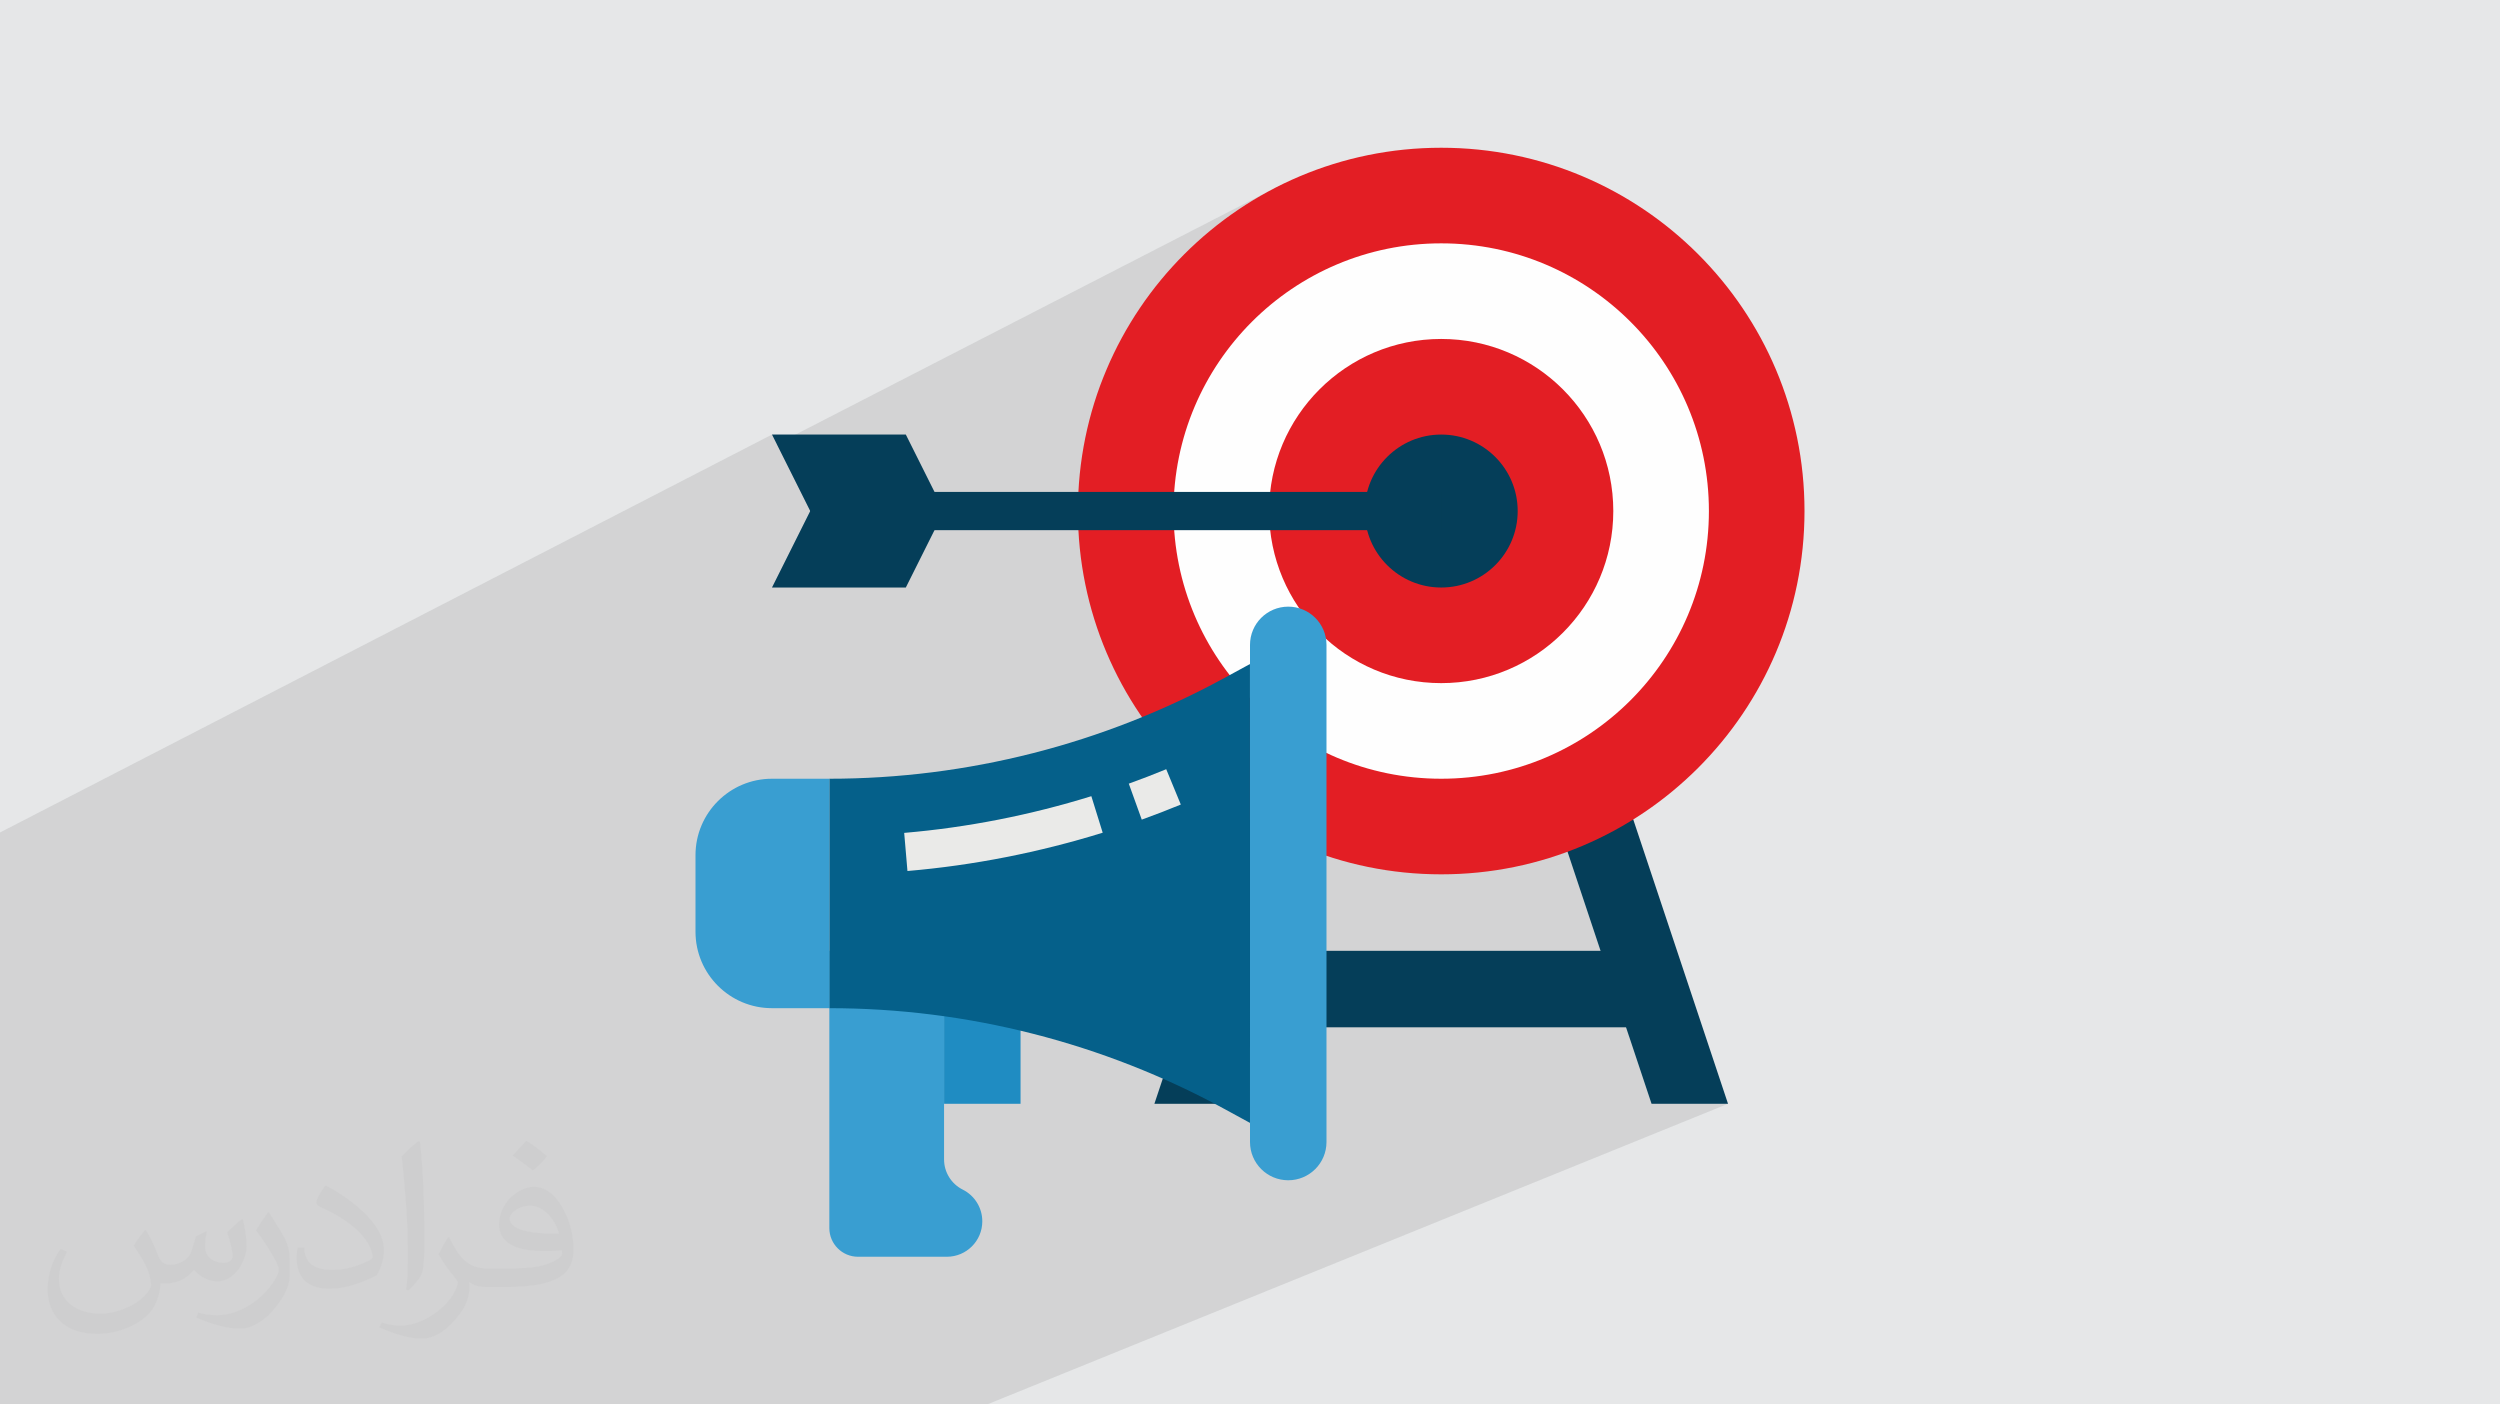
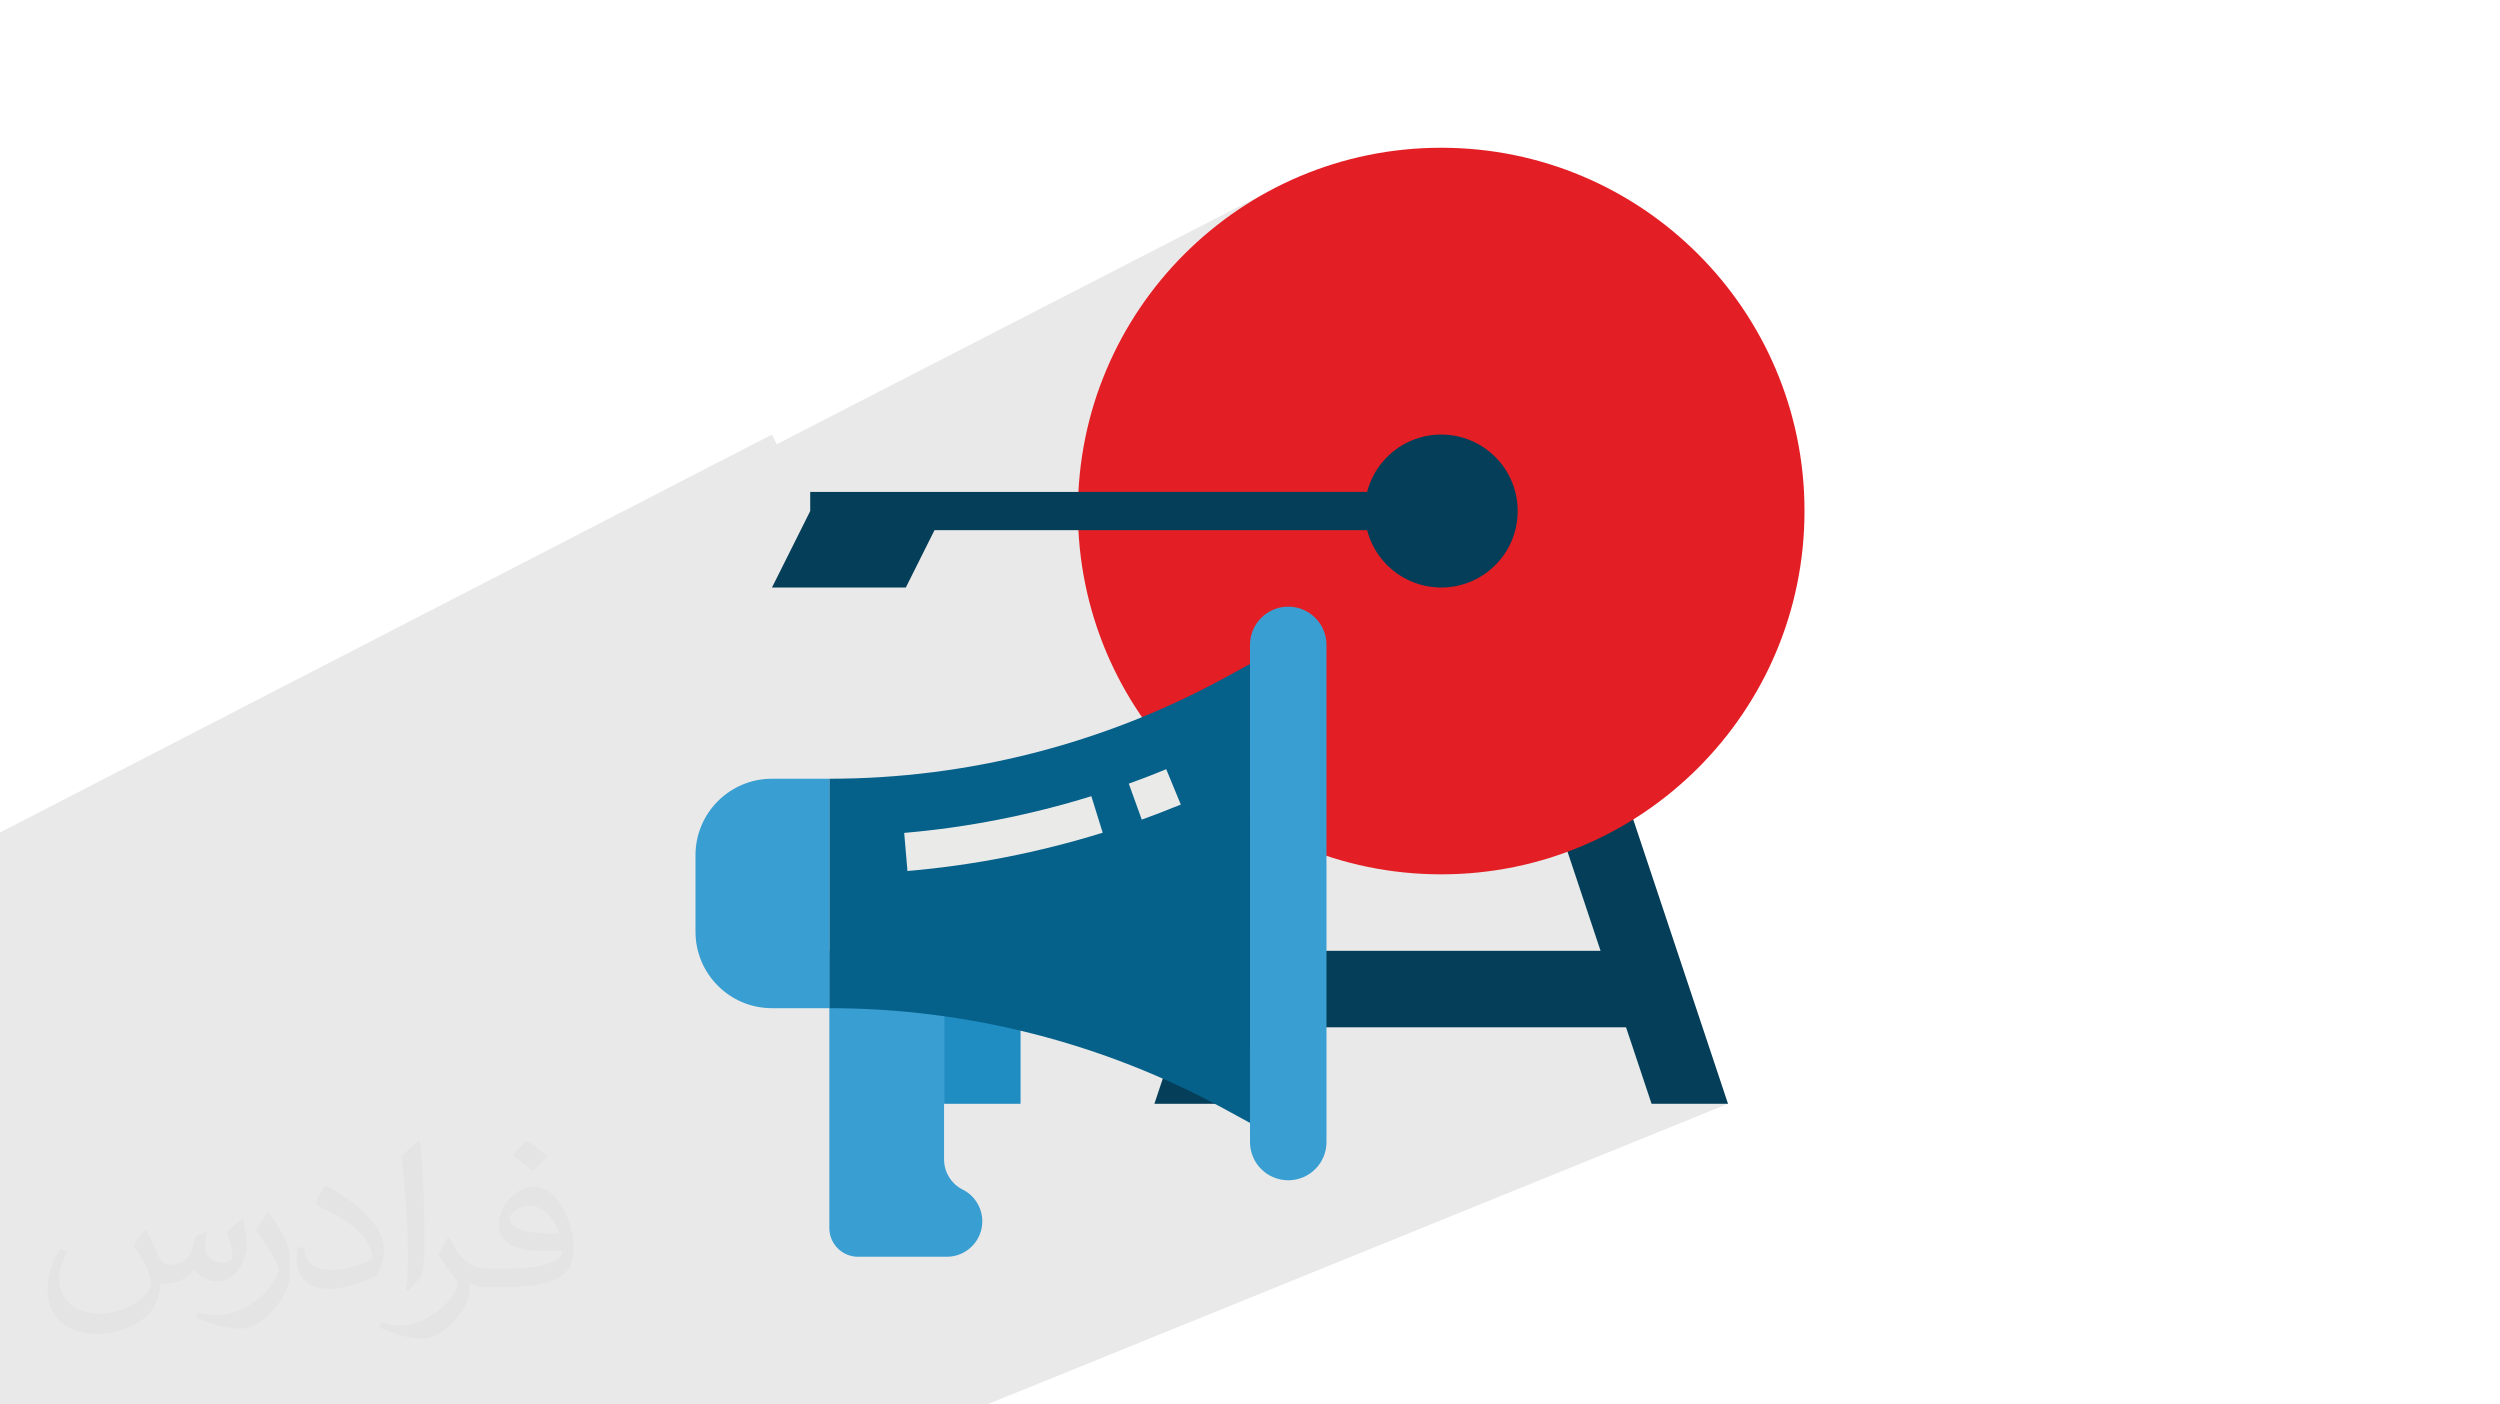
<svg xmlns="http://www.w3.org/2000/svg" xml:space="preserve" width="94.192mm" height="52.917mm" version="1.0" style="shape-rendering:geometricPrecision; text-rendering:geometricPrecision; image-rendering:optimizeQuality; fill-rule:evenodd; clip-rule:evenodd" viewBox="0 0 9404.92 5283.66">
  <defs>
    <style type="text/css">
   
    .fil5 {fill:#FEFEFE;fill-rule:nonzero}
    .fil4 {fill:#E31E24;fill-rule:nonzero}
    .fil3 {fill:#053E59;fill-rule:nonzero}
    .fil8 {fill:#05608A;fill-rule:nonzero}
    .fil6 {fill:#1F8CC2;fill-rule:nonzero}
    .fil7 {fill:#399ED1;fill-rule:nonzero}
    .fil9 {fill:#EAEAE8;fill-rule:nonzero}
    .fil2 {fill:#373435;fill-opacity:0.031}
    .fil1 {fill:#2B2A29;fill-opacity:0.102}
    .fil0 {fill:#E6E7E8}
   
  </style>
  </defs>
  <g id="Layer_x0020_1">
-     <polygon class="fil0" points="-0,0 9404.92,0 9404.92,5283.66 -0,5283.66 " />
    <path class="fil1" d="M3800.85 5283.66l-87.62 0m-3353.08 0l-360.14 0 0 -29.9 0 -46.79 0 -89.98 0 -9.18 0 -47.98 0 -25.42 0 -24.79 0 -89.51 0 -9.46 0 -141.98 0 -40.17 0 -4.15 0 -11.34 0 -12.17 0 -63.05 0 -51.03 0 -15.5 0 -13.25 0 -0.45 0 -139.97 0 -7.67 0 -115.73 0 -73.12 0 -331.64 0 -14.83 0 -181.17 0 -32.26 0 -131.87 0 -3.67 0 -62.25 0 -0.01 0 -65.89 0 -223.78 0 -41.92 2904.15 -1496.99 18.13 36.26 1848.04 -950.28 -57.23 32.91 -55.46 35.55 -53.58 38.11 -51.63 40.57 -49.59 42.95 -47.47 45.25 -45.25 47.47 -42.95 49.59 -40.57 51.62 -38.1 53.59 -35.56 55.45 -32.91 57.23 -30.17 58.93 -27.38 60.54 -18.99 48.19 841.71 -423.94 44.61 -20.17 45.73 -18.03 46.79 -15.84 47.79 -13.57 48.73 -11.24 49.58 -8.86 50.4 -6.4 51.14 -3.89 51.82 -1.31 51.82 1.31 51.14 3.89 50.39 6.4 49.59 8.86 48.72 11.24 47.79 13.57 46.8 15.84 45.73 18.03 44.6 20.17 43.42 22.24 42.18 24.25 40.86 26.19 39.48 28.08 38.04 29.89 36.54 31.65 34.97 33.35 33.35 34.97 31.65 36.54 29.89 38.04 28.08 39.48 26.19 40.86 24.25 42.18 22.24 43.42 20.17 44.6 18.03 45.73 15.84 46.8 13.57 47.79 11.24 48.72 8.86 49.59 6.4 50.39 3.89 51.14 1.31 51.82 -1.31 51.82 -3.89 51.14 -6.4 50.4 -8.86 49.58 -11.24 48.73 -13.57 47.79 -15.84 46.79 -18.03 45.73 -20.17 44.61 -22.24 43.42 -24.25 42.17 -26.19 40.87 -28.08 39.48 -29.89 38.04 -31.65 36.54 -33.35 34.97 -34.97 33.35 -36.54 31.65 -38.04 29.89 -39.48 28.08 -40.86 26.19 -42.18 24.25 -43.42 22.24 -44.6 20.17 -30.24 13.49 113.44 340.29 56.8 -22.39 -56.12 24.47 219.47 658.38 95.9 0 -84.23 35.05 84.23 252.68 287.73 0 -1792.21 727.33 0 0 -830.43 337.01 -94.47 38.33 9.42 15.66 7.78 12.93 -7.78 -12.93 -9.42 -15.66 -70.42 28.59 -236.94 0 -30.67 0 -26.27 0 -36.5 0 -38.63 0 -10.13 0 -488.85 0 -27.25 0 -0.02 0 -15.57 0 -529.62 0 -26.11 0 -47.87 0 -205.95 0 -19.1 0 -49.37 0 -218.24 0 -285.87 0 -64.03 0 -118.43 0 -103.07 0 -164.53 0 -210.27 0 -399.78 0zm5852.88 -1131.26l-1498.38 612.5 -774.67 316.67 545.2 -222.87 229.46 -93.8" />
    <path class="fil2" d="M548.54 4627.69c17.95,27.21 29.6,53.36 40.96,82.43 8.45,16.91 12.93,48.09 52.57,48.09 11.61,0 28.28,-3.42 43.06,-11.61 16.63,-8.73 29.32,-21.94 35.94,-42l15.85 -53.36 38.57 -19.02 2.64 2.64c-5.27,20.09 -6.59,39.36 -6.59,54.43 0,44.63 38.57,61.56 69.22,61.56 17.95,0 34.09,-8.73 34.09,-25.11 0,-21.13 -8.98,-57.06 -20.62,-89.29 17.95,-17.95 35.94,-35.94 56.53,-50.47l3.17 1.6c8.98,38.04 14,75.56 14,100.66 0,24.57 -10.83,51.79 -19.81,69.49 -18.49,34.87 -51.25,62.62 -90.87,62.62 -30.1,0 -63.65,-15.07 -86.66,-43.06l-1.32 0c-21.66,26.96 -55.22,51.25 -108.86,51.25l-16.63 0c-2.64,35.41 -10.29,60.49 -21.94,82.95 -31.95,62.34 -126.81,106.47 -216.1,106.47 -124.17,0 -186.51,-71.59 -186.51,-166.96 0,-58.91 19.27,-113.6 48.88,-152.42l24.29 10.04c-18.49,35.41 -30.91,68.68 -30.91,101.45 0,89.29 72.66,131.83 156.4,131.83 77.68,0 173.83,-49.41 191.28,-106.72 -6.59,-62.62 -30.1,-91.93 -66.04,-148.99 10.83,-19.02 24.83,-38.04 42.28,-58.38l3.17 0 0 0 0 0 -0.02 -0.09zm1432.13 -336.04c26.15,16.39 51.79,35.66 76.87,57.85 -14,19.81 -31.45,37.79 -53.11,53.64 -25.11,-20.34 -50.19,-37.79 -75.84,-56.27 17.42,-19.55 34.62,-38.29 52.04,-55.22l0 0 0 0 0 0 0 0 0 0 0.03 0zm13.47 244.11c-42.28,0 -76.87,27.75 -76.87,48.34 0,44.13 84.53,57.85 185.72,57.31 -12.68,-51.79 -57.06,-105.68 -108.86,-105.68l0.01 0.03zm-94.86 236.19c54.96,0 103.04,-1.6 139.74,-10.83 40.96,-10.29 75.56,-30.91 75.56,-45.17 0,-3.7 0,-8.19 -1.32,-11.89 -22.98,2.11 -49.41,2.11 -72.38,2.11 -74.49,0 -131.55,-16.91 -154.02,-58.66 -5.55,-11.61 -9.51,-24.57 -9.51,-39.36 0,-40.43 17.42,-79.79 48.09,-107 25.61,-22.45 53.89,-36.44 82.67,-36.44 52.04,0 93.51,41.75 122.57,107.54 15.85,35.94 26.68,77.4 26.68,129.72 0,34.87 -9.51,64.19 -31.17,85.85 -40.43,39.11 -114.92,53.89 -229.04,53.89l-51.79 0 0 0 -13.47 0c-28.28,0 -48.62,-5.02 -64.72,-17.42l-2.64 0c0.79,6.59 1.32,12.93 1.32,19.02 0,25.61 -8.45,58.38 -25.61,84.53 -50.72,75.3 -105.68,108.04 -153.24,108.04 -48.09,0 -107,-18.49 -160.11,-42.54l9.51 -18.49c17.17,7.13 40.96,11.89 73.7,11.89 85.85,0 198.66,-82.43 212.66,-163 -3.17,-6.59 -8.98,-15.32 -17.17,-24.57 -25.11,-29.85 -40.96,-54.68 -55.75,-80.83 12.68,-25.11 24.29,-45.17 35.13,-63.4l4.49 -0.53c36.72,74.77 69.99,117.55 144.23,117.55l11.61 0 0 0 53.89 0 0 0 0 0 0 0 0 0 0 0 0.09 0.01zm-371.98 79c6.34,-34.34 6.87,-72.91 6.87,-108.86l0 -53.36c0,-99.6 -12.68,-244.36 -22.98,-338.68 17.95,-19.27 43.06,-42 62.87,-57.31l5.81 1.6c13.47,118.62 16.63,256 16.63,383.06 0,33.3 -1.32,65.79 -4.49,89.55 -1.85,30.1 -19.27,52.83 -56.53,87.7l-8.19 -3.7zm-382.8 -157.19c1.85,46.77 24.83,83.49 105.15,83.49 49.93,0 92.19,-12.93 138.96,-35.13 8.45,-3.7 12.93,-8.73 12.93,-12.93 0,-29.32 -22.45,-68.15 -60.23,-103.55 -36.72,-33.3 -85.34,-62.62 -130.76,-82.18 -15.6,-6.59 -20.62,-13.47 -20.62,-20.09 0,-13.47 17.95,-41.75 32.77,-62.09l5.02 -0.53c52.04,27.21 110.17,67.64 153.24,112.53 39.11,41.47 63.4,83.49 63.4,129.19 0,33.81 -10.29,65.51 -26.96,95.11 -57.06,28.79 -117.83,50.72 -178.06,50.72 -73.17,0 -123.1,-34.34 -123.1,-114.92 0,-8.73 0,-22.19 3.17,-39.64l25.11 0 0 0 0 0 0 0 0 0 0 0 -0.02 0zm-132.37 -132.9l45.45 73.45c16.63,27.21 32.23,56.81 32.23,103.55l0 59.7c0,48.34 -30.91,100.13 -80.83,151.38 -39.11,34.62 -73.7,49.41 -105.68,49.41 -47.55,0 -101.98,-14.79 -164.85,-41.75l7.13 -18.49c19.81,5.27 42.79,9.77 71.06,9.77 90.36,-0.53 182.8,-66.57 225.08,-147.15 5.02,-9.26 6.87,-17.95 6.87,-24.04 0,-9.26 -5.02,-19.55 -8.98,-28.79 -22.98,-43.31 -48.62,-82.95 -76.87,-119.68 14.79,-23.25 29.6,-45.7 45.7,-67.9l3.7 0.53 0 0 0 0 0 0 0 0 0 0 -0.02 0.01z" />
    <g id="_1727512028880">
      <polygon class="fil3" points="4630.52,3576.95 6213.02,3576.95 6213.02,3864.68 4630.52,3864.68 " />
      <polygon class="fil3" points="4630.52,4152.4 4342.8,4152.4 5062.12,1994.45 5349.84,1994.45 " />
      <polygon class="fil3" points="5781.44,1994.45 5493.7,1994.45 6213.02,4152.4 6500.76,4152.4 " />
      <circle class="fil4" cx="5421.78" cy="1922.51" r="1366.71" />
-       <circle class="fil5" cx="5421.78" cy="1922.51" r="1007.05" />
      <circle class="fil4" cx="5421.78" cy="1922.51" r="647.39" />
      <circle class="fil3" cx="5421.78" cy="1922.51" r="287.73" />
      <polygon class="fil3" points="3048.03,1850.59 5421.78,1850.59 5421.78,1994.45 3048.03,1994.45 " />
-       <polygon class="fil3" points="3551.54,1922.51 3048.03,1922.51 2904.15,1634.79 3407.68,1634.79 " />
      <polygon class="fil3" points="3407.68,2210.24 2904.15,2210.24 3048.02,1922.51 3551.54,1922.51 " />
      <polygon class="fil6" points="3551.54,3648.89 3839.27,3648.89 3839.27,4152.4 3551.54,4152.4 " />
      <path class="fil7" d="M3562.04 4727.86l-334.18 0c-59.58,0 -107.9,-48.32 -107.9,-107.9l0 -1043.02 431.59 0.01 0 784.77c0,0 0,0 0,0 0,48.04 27.17,91.99 70.13,113.47 45.17,22.6 73.73,68.78 73.73,119.29 0.01,73.65 -59.72,133.38 -133.37,133.38l0 0z" />
      <path class="fil8" d="M4702.45 4224.34l-96.6 -52.7c-455.46,-248.2 -966.9,-378.9 -1485.9,-378.9l0 -863.18c519,0 1030.44,-130.7 1485.8,-378.84l96.61 -52.7 0.09 1726.32z" />
      <path class="fil9" d="M4295.25 3083.42l-48.77 -135.34c47.06,-16.95 94.41,-35.25 140.81,-54.38l54.86 132.99c-48.38,19.95 -97.8,39.05 -146.9,56.73l0 -0.01z" />
      <path class="fil9" d="M3413.82 3276.64l-12.28 -143.34c238.35,-20.32 475.49,-67.18 704.08,-138.08l42.69 137.38c-238.45,73.96 -485.88,122.84 -734.59,144.1l0.1 -0.06z" />
      <path class="fil7" d="M4846.32 2282.17l0 0c79.44,0 143.86,64.42 143.86,143.86l0 1870.23c0,79.44 -64.42,143.86 -143.86,143.86l0 0.01c-79.44,-0.01 -143.87,-64.43 -143.87,-143.87l0 -1870.23c0,-79.44 64.43,-143.86 143.87,-143.86z" />
      <path class="fil7" d="M2904.15 3792.75l215.79 0 0 -863.18 -215.79 0c-158.88,-0.01 -287.72,128.84 -287.72,287.72l0 287.72c0,158.88 128.84,287.73 287.72,287.73l0 0z" />
    </g>
  </g>
</svg>